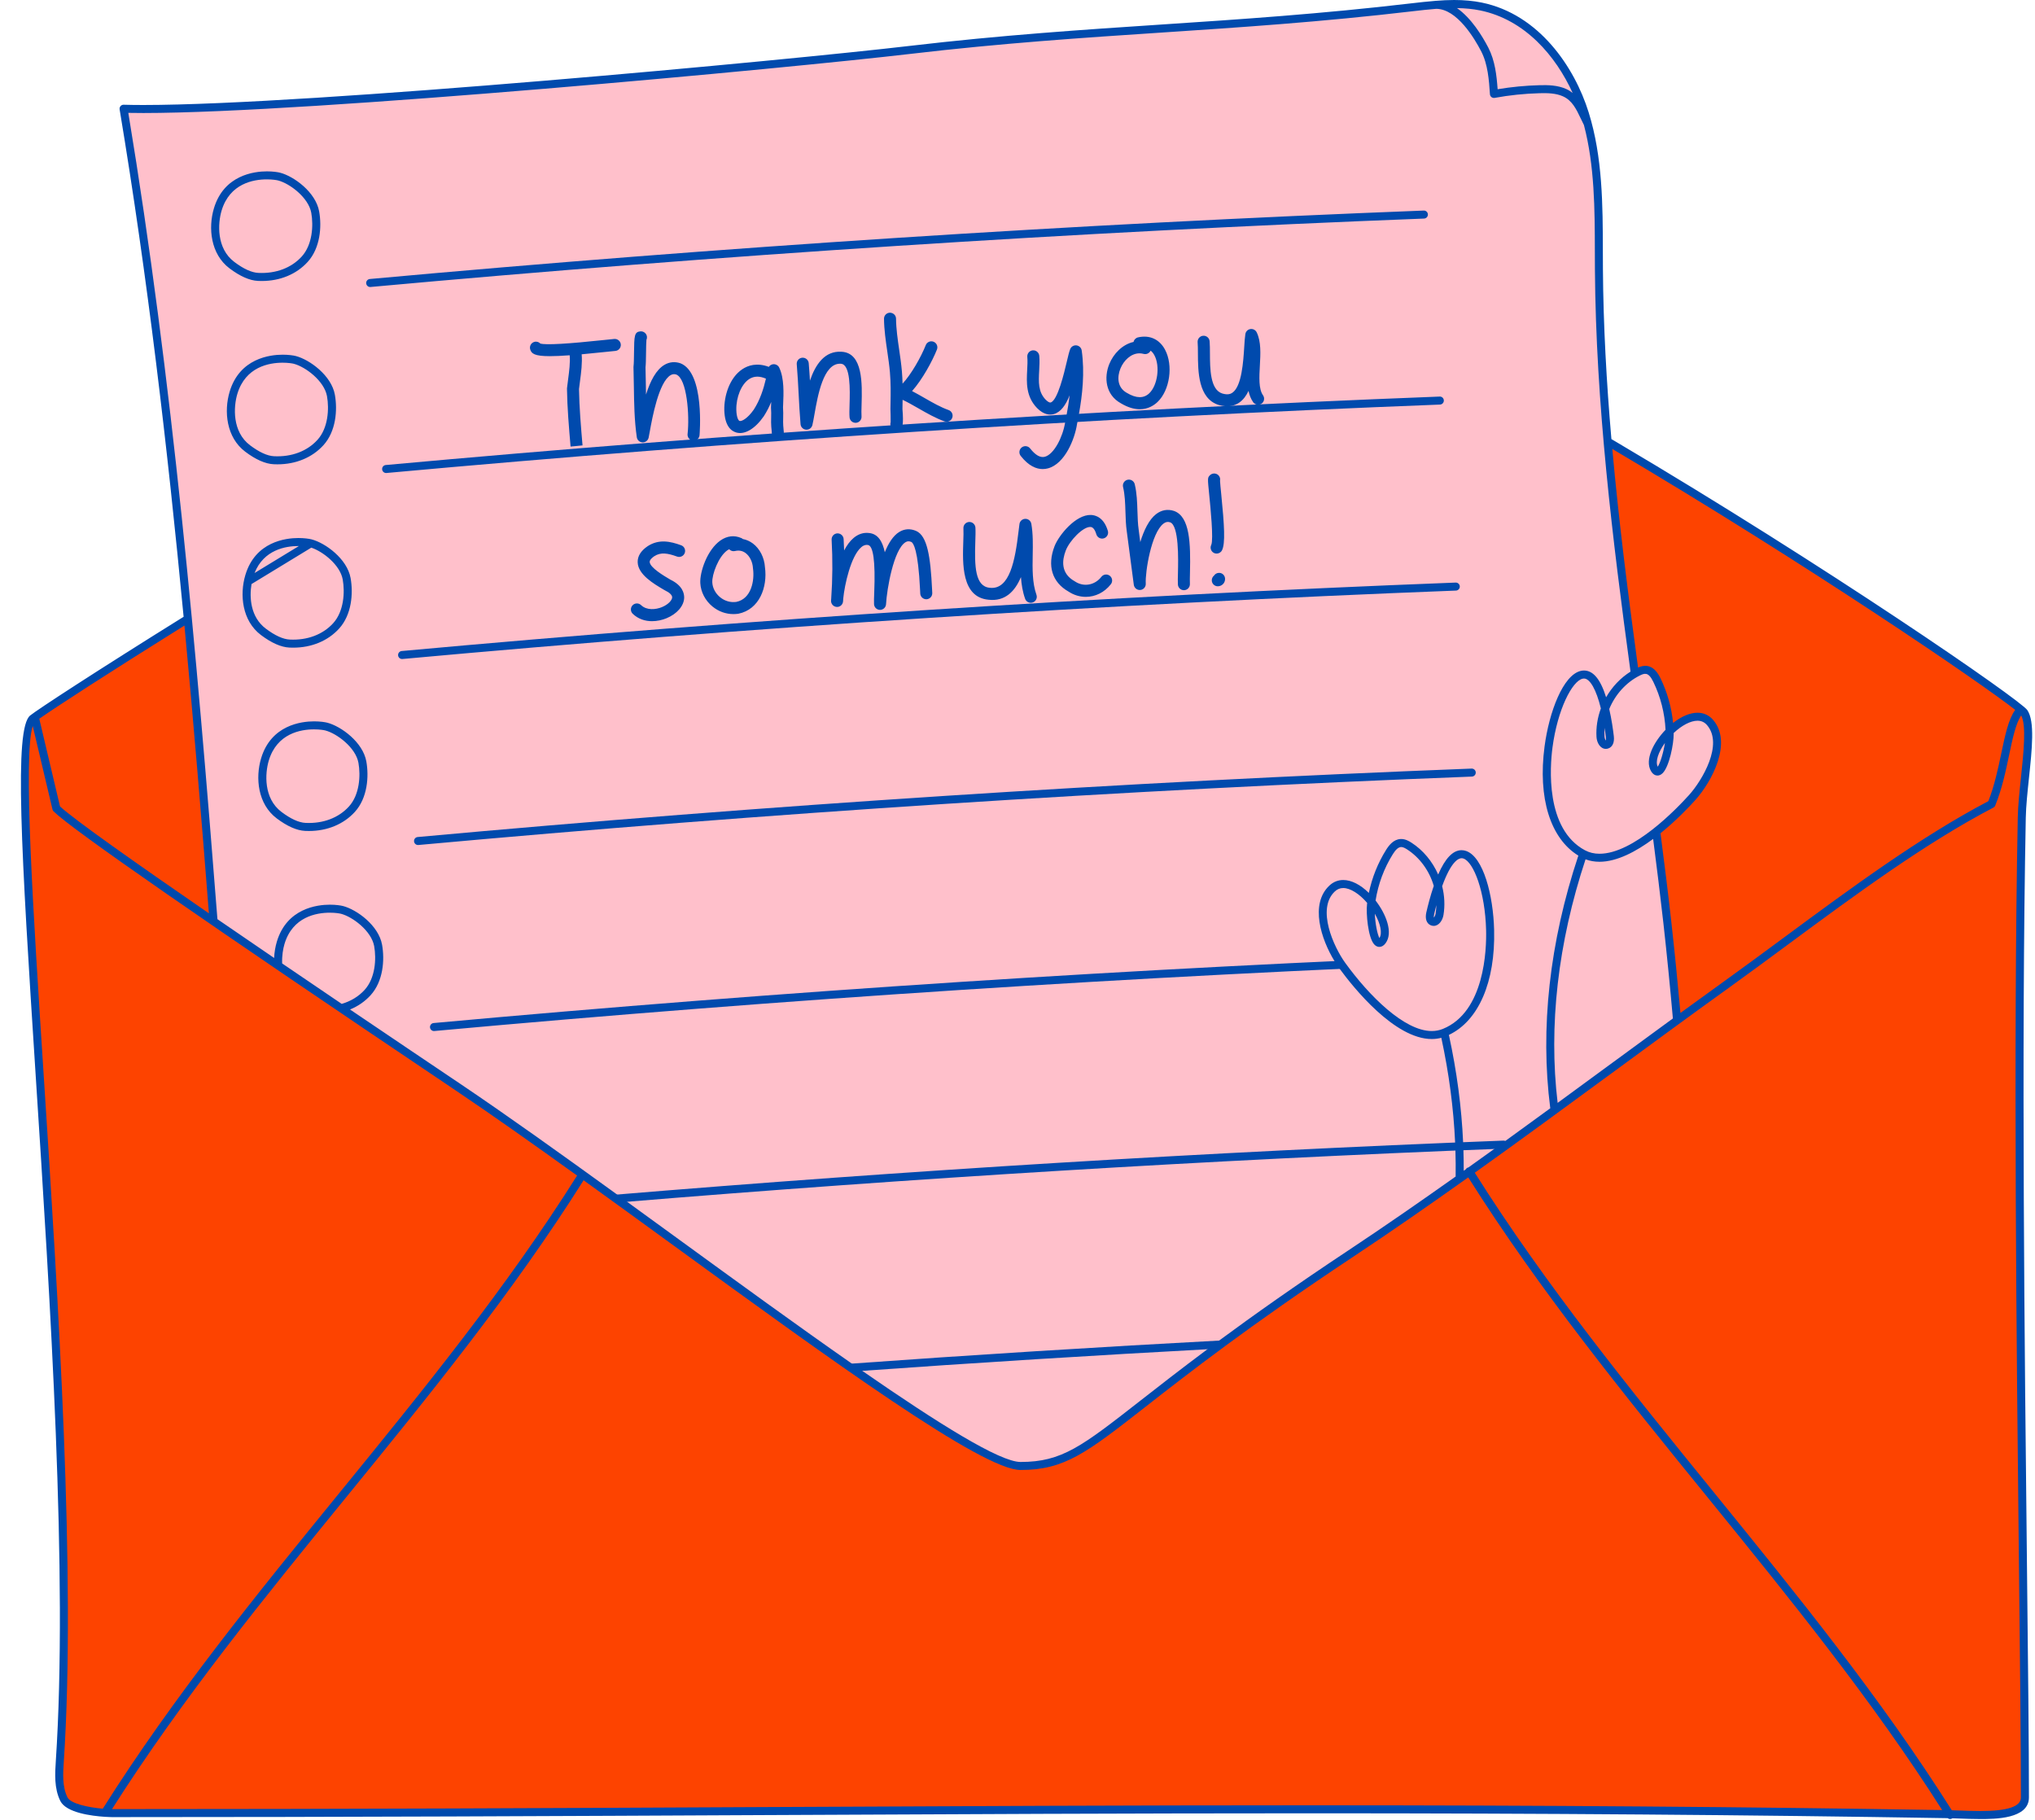
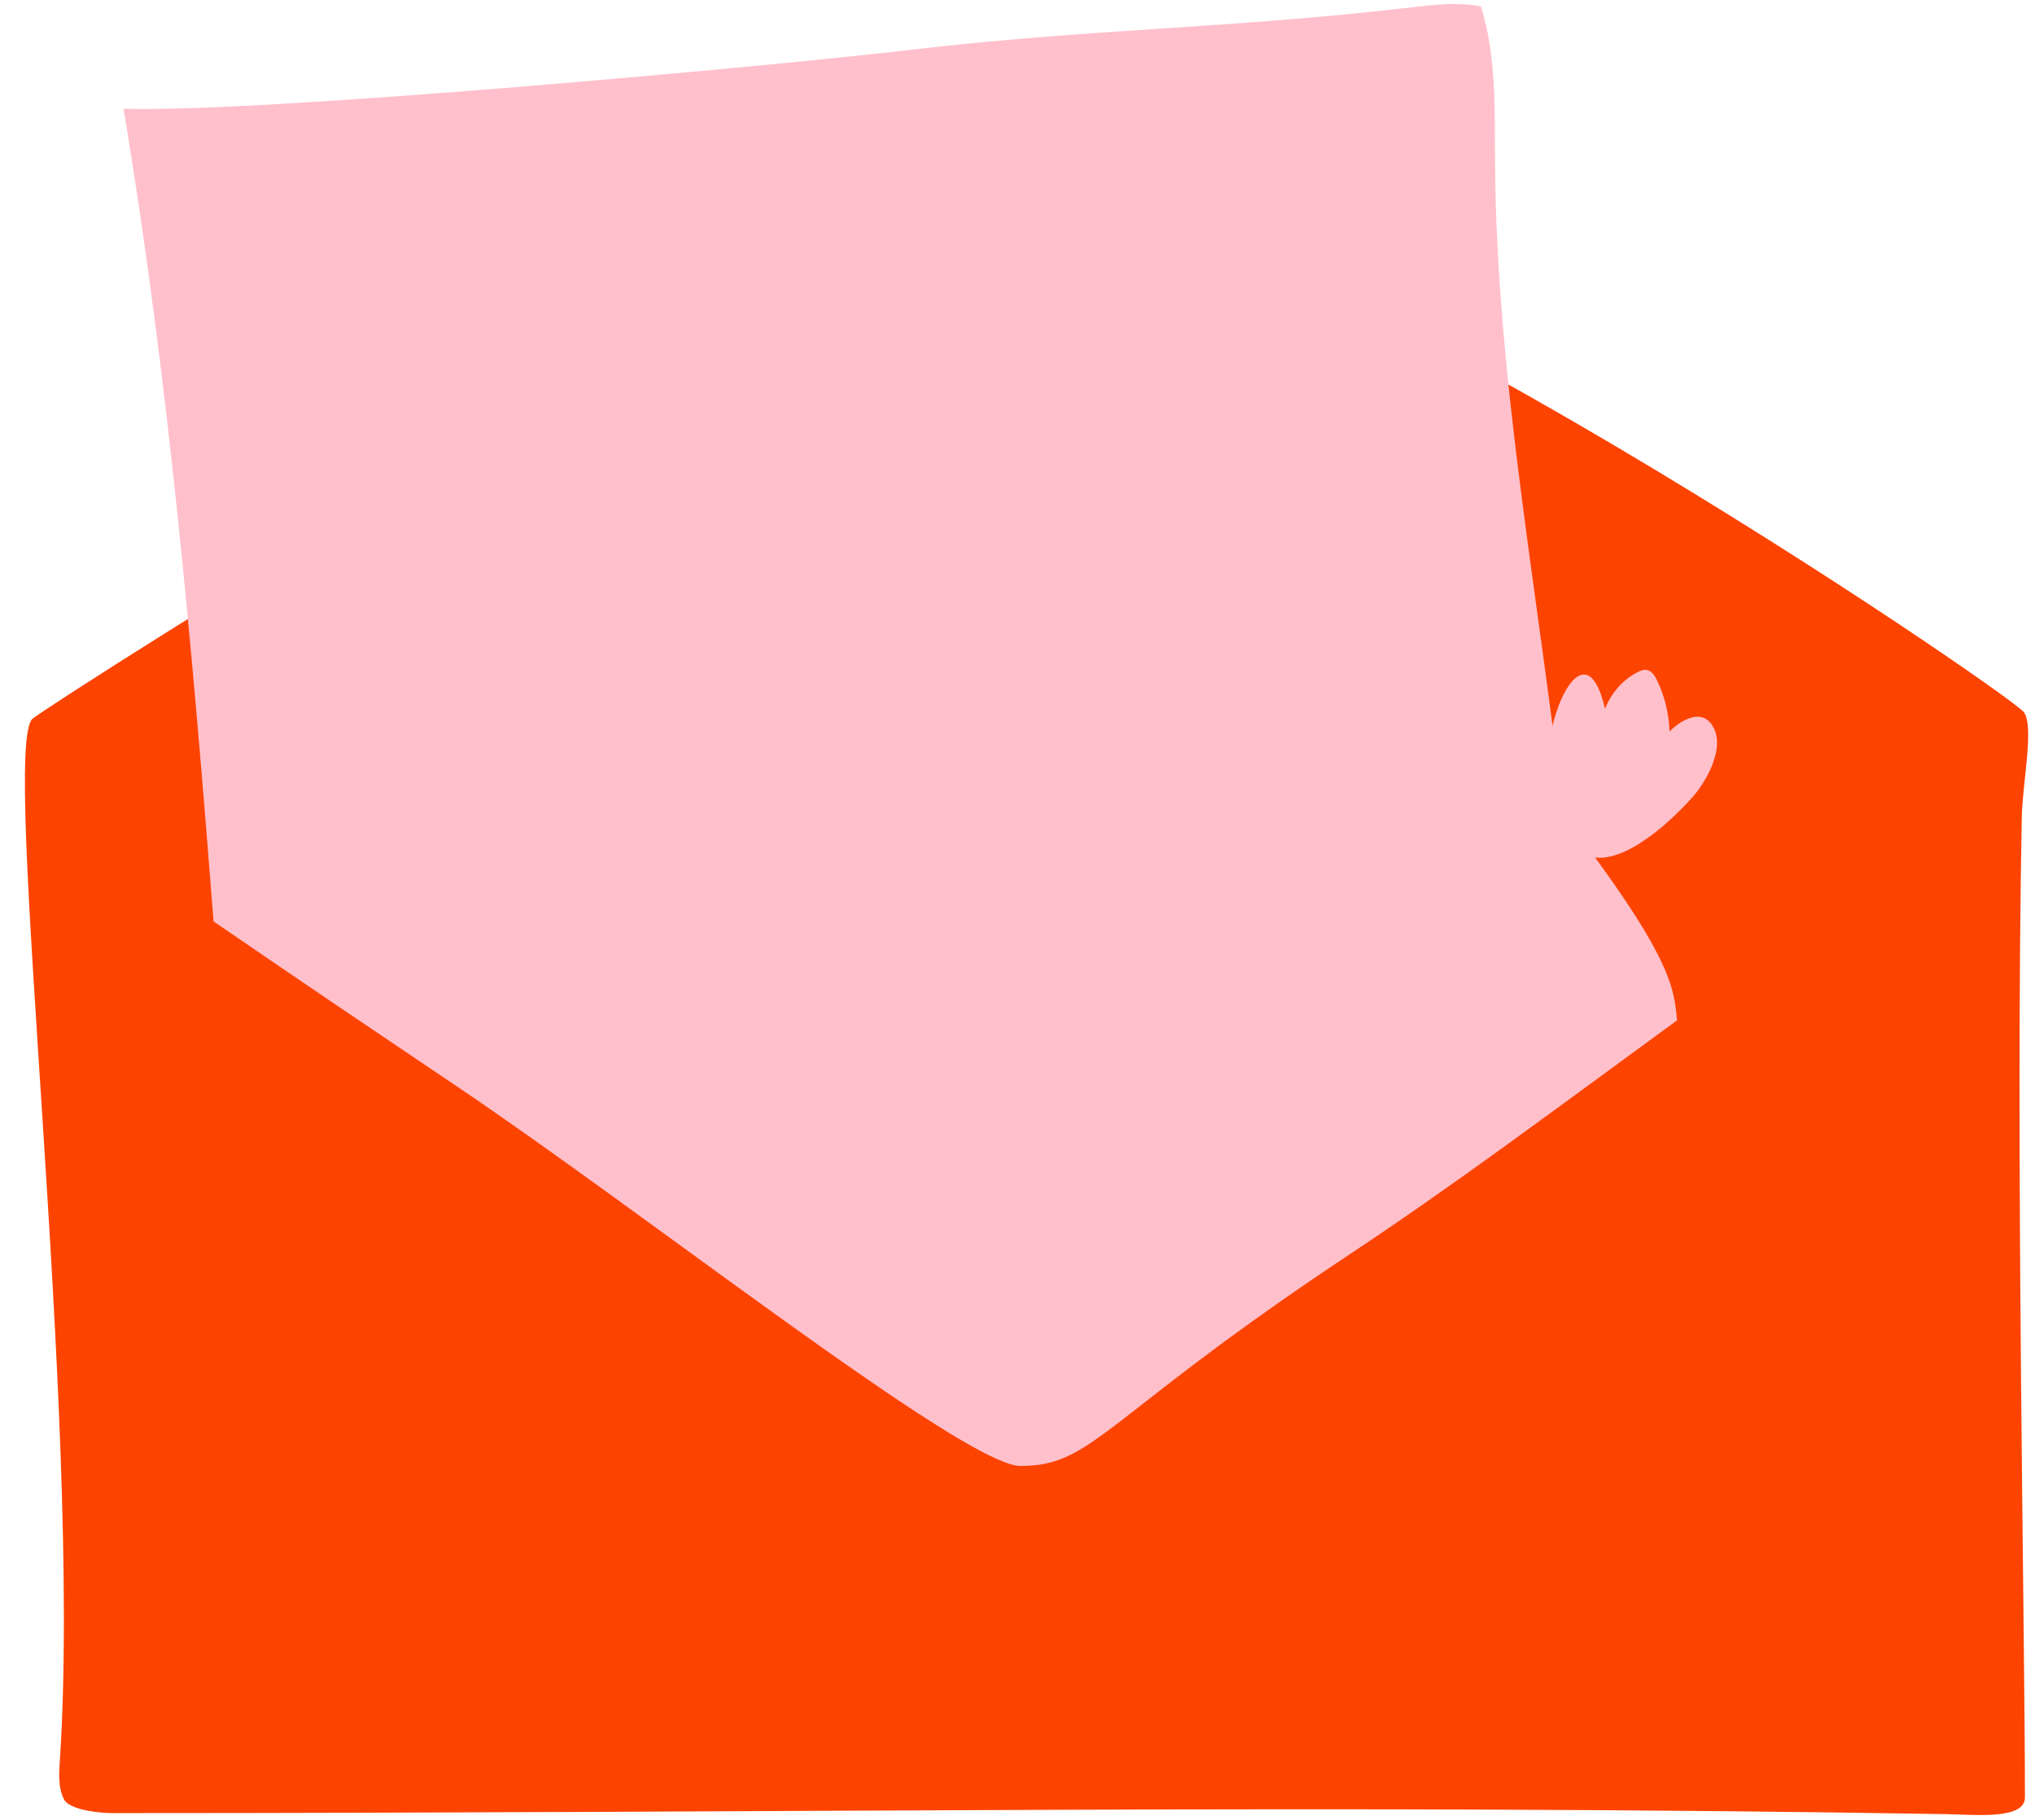
<svg xmlns="http://www.w3.org/2000/svg" fill="#004aad" height="452.5" preserveAspectRatio="xMidYMid meet" version="1" viewBox="-5.2 0.0 505.9 452.5" width="505.9" zoomAndPan="magnify">
  <g id="change1_1">
    <path d="M497.973,177.107c2.545,3.734-0.39,17.44-0.56,26.159c-1.607,82.236,0.785,200.776,0.785,243.602 c0,5.619-12.543,4.266-19.415,4.152c-153.569-2.552-282.058-0.257-456.049-0.257c-2.503,0-10.635-0.618-12.051-3.467 c-1.416-2.851-1.229-6.2-1.018-9.376c5.716-86.05-14.885-252.703-6.743-259.263c5.825-4.692,203.339-131.132,247.075-131.132 C311.676,47.526,494.982,172.72,497.973,177.107" fill="#fd4300" />
  </g>
  <g id="change2_1">
-     <path d="M411.721,253.672c-14.056,10.244-28.044,20.607-42.133,30.792c-0.515,0.373-1.029,0.747-1.545,1.119 c-12.392,8.94-24.867,17.731-37.555,26.147c-12.512,8.299-22.571,15.402-30.811,21.454c-1.002,0.735-1.969,1.451-2.918,2.156 c-29.664,22.029-34.18,29.122-48.247,29.122c-5.462,0-21.12-9.775-40.943-23.536c-0.855-0.594-1.719-1.196-2.59-1.804 c-17.031-11.901-36.843-26.464-55.819-40.219c-0.829-0.601-1.656-1.2-2.481-1.797c-13.652-9.882-26.783-19.262-38.024-26.824 c-9.048-6.088-19.022-12.811-29.064-19.611c-5.231-3.542-10.48-7.105-15.627-10.61c-5.525-3.763-10.931-7.458-16.072-10.99 C42.627,161.473,36.655,93.895,25.52,27.035c34.885,1.04,161.046-10.581,195.575-14.638C266.489,7.062,300.537,7.135,345.932,1.8 c5.665-0.665,11.446-1.326,17.034-0.183c12.712,2.605,21.962,14.24,25.827,26.627c3.865,12.388,3.409,25.637,3.496,38.612 c0.369,54.491,10.955,108.328,17.012,162.483C410.207,237.442,411.002,245.554,411.721,253.672z" fill="#ffc0cb" />
+     <path d="M411.721,253.672c-14.056,10.244-28.044,20.607-42.133,30.792c-0.515,0.373-1.029,0.747-1.545,1.119 c-12.392,8.94-24.867,17.731-37.555,26.147c-12.512,8.299-22.571,15.402-30.811,21.454c-1.002,0.735-1.969,1.451-2.918,2.156 c-29.664,22.029-34.18,29.122-48.247,29.122c-5.462,0-21.12-9.775-40.943-23.536c-0.855-0.594-1.719-1.196-2.59-1.804 c-17.031-11.901-36.843-26.464-55.819-40.219c-0.829-0.601-1.656-1.2-2.481-1.797c-13.652-9.882-26.783-19.262-38.024-26.824 c-9.048-6.088-19.022-12.811-29.064-19.611c-5.231-3.542-10.48-7.105-15.627-10.61c-5.525-3.763-10.931-7.458-16.072-10.99 C42.627,161.473,36.655,93.895,25.52,27.035c34.885,1.04,161.046-10.581,195.575-14.638C266.489,7.062,300.537,7.135,345.932,1.8 c5.665-0.665,11.446-1.326,17.034-0.183c3.865,12.388,3.409,25.637,3.496,38.612 c0.369,54.491,10.955,108.328,17.012,162.483C410.207,237.442,411.002,245.554,411.721,253.672z" fill="#ffc0cb" />
  </g>
  <g id="change3_1">
-     <path d="M348.816,54.339c-87.007,3.365-175.121,9.088-261.898,17.009c-0.032,0.003-0.062,0.005-0.092,0.005 c-0.51,0-0.944-0.389-0.991-0.906c-0.05-0.548,0.354-1.033,0.902-1.083c86.81-7.924,174.96-13.649,262.001-17.015 c0.571-0.022,1.014,0.406,1.034,0.957C349.793,53.856,349.365,54.319,348.816,54.339z M353.737,99.549 c-0.021-0.551-0.492-0.995-1.034-0.957c-87.064,3.368-175.214,9.093-262.001,17.017c-0.548,0.049-0.952,0.534-0.902,1.082 c0.047,0.517,0.481,0.906,0.991,0.906c0.03,0,0.06-0.001,0.092-0.005c86.753-7.92,174.868-13.643,261.898-17.01 C353.33,100.562,353.758,100.099,353.737,99.549z M357.704,145.794c-0.02-0.551-0.482-0.975-1.034-0.957 c-87.058,3.367-175.208,9.092-262.001,17.015c-0.548,0.05-0.952,0.535-0.902,1.083c0.047,0.517,0.481,0.906,0.991,0.906 c0.03,0,0.06-0.002,0.092-0.005c86.759-7.921,174.874-13.643,261.898-17.009C357.297,146.807,357.725,146.344,357.704,145.794z M361.67,192.037c-0.02-0.551-0.474-0.972-1.034-0.957c-87.04,3.366-175.191,9.091-262.002,17.015 c-0.548,0.05-0.952,0.535-0.902,1.083c0.047,0.517,0.481,0.906,0.991,0.906c0.031,0,0.061-0.001,0.092-0.005 c86.778-7.921,174.893-13.644,261.899-17.009C361.263,193.05,361.691,192.587,361.67,192.037z M365.636,238.281 c-0.02-0.551-0.464-0.989-1.034-0.957c-87.064,3.368-175.214,9.093-262.001,17.017c-0.548,0.049-0.952,0.534-0.902,1.082 c0.047,0.517,0.481,0.906,0.991,0.906c0.03,0,0.06-0.002,0.092-0.005c86.753-7.92,174.868-13.643,261.898-17.01 C365.229,239.294,365.657,238.831,365.636,238.281z M368.569,283.568c-73.679,2.849-148.131,7.406-221.889,13.536 c0.825,0.597,1.652,1.196,2.481,1.797c72.771-6.015,146.201-10.498,218.883-13.318c0.516-0.372,1.03-0.747,1.545-1.119 C369.534,283.946,369.088,283.558,368.569,283.568z M207.569,340.925c29.714-2.131,59.473-3.982,89.19-5.585 c0.949-0.705,1.916-1.42,2.918-2.156c-31.55,1.683-63.151,3.659-94.698,5.937C205.85,339.729,206.713,340.331,207.569,340.925z" fill="#004aad" />
-   </g>
+     </g>
  <g id="change4_1">
    <path d="M353.847,256.731c-8.481,3.422-19.657-8.782-25.448-16.792c-3.202-4.432-7.489-14.317-2.441-19.042 c2.814-2.633,6.908-0.238,9.771,3.29c0.611-4.372,2.141-8.616,4.484-12.358c0.663-1.059,1.565-2.18,2.812-2.243 c0.768-0.039,1.492,0.347,2.137,0.764c3.507,2.263,6.022,5.914,7.111,9.937c1.667-4.733,3.961-8.722,6.672-7.783 C366.095,214.983,370.311,250.09,353.847,256.731z M419.919,179.62c-2.517-2.918-6.844-0.973-10.066,2.23 c-0.141-4.414-1.212-8.796-3.143-12.766c-0.546-1.123-1.322-2.335-2.555-2.53c-0.76-0.12-1.52,0.185-2.207,0.531 c-3.728,1.878-6.618,5.241-8.129,9.125c-1.152-4.884-3.009-9.096-5.803-8.451c-7.374,1.704-15.308,36.159,0.356,44.519 c8.067,4.305,20.48-6.637,27.09-13.985C419.119,194.227,424.436,184.855,419.919,179.62z" fill="#ffc0cb" />
  </g>
  <g id="change5_1">
-     <path d="M499.197,193.468c0.768-7.272,1.493-14.139-0.403-16.922c-1.761-2.585-49.982-35.829-102.296-66.733 c-0.365-0.215-0.738-0.434-1.104-0.65c-1.219-14.098-2.011-28.231-2.107-42.314c-0.01-1.45-0.013-2.902-0.016-4.357 c-0.024-11.503-0.049-23.399-3.526-34.545c-3.524-11.29-12.356-24.392-26.579-27.306C361.057,0.21,358.806,0,356.284,0 c-1.516,0-3.047,0.088-4.561,0.207c-0.031,0-0.06-0.005-0.091-0.005c-0.025,0.001-0.046,0.014-0.071,0.016 c-1.986,0.16-3.935,0.38-5.746,0.593c-22.672,2.664-42.852,4.001-62.368,5.293c-19.541,1.295-39.747,2.632-62.47,5.303 C190.825,14.95,71.973,26.103,30.448,26.104c-1.801,0-3.45-0.022-4.9-0.065c-0.29-0.016-0.583,0.116-0.779,0.34 c-0.196,0.225-0.281,0.525-0.232,0.819c6.941,41.674,11.893,83.969,15.909,126.143c-21.533,13.405-36.269,23.027-38.149,24.541 c-4.007,3.229-2.278,33.028,1.395,89.846c3.577,55.34,8.029,124.213,4.979,170.127c-0.199,2.998-0.447,6.731,1.12,9.884 c1.467,2.953,7.833,3.737,11.057,3.945c0.009,0,0.018,0.004,0.027,0.004c0.003,0,0.007-0.001,0.01-0.001 c1.096,0.07,1.822,0.073,1.85,0.073c58.493,0,111.484-0.258,162.731-0.507c46.671-0.227,90.752-0.441,135.092-0.441 c58.478,0,108.75,0.383,158.209,1.205c0.068,0.001,0.147,0.004,0.216,0.005c0.176,0.137,0.389,0.216,0.61,0.216 c0.181,0,0.365-0.049,0.529-0.153c0.014-0.009,0.022-0.024,0.036-0.034c0.539,0.017,1.098,0.037,1.677,0.059 c1.629,0.06,3.476,0.128,5.267,0.128c3.619,0,12.093,0,12.091-5.371c0-12.949-0.222-33.128-0.48-56.494 c-0.602-54.745-1.427-129.721-0.305-187.089C498.465,200.4,498.837,196.876,499.197,193.468z M495.79,176.486 c-0.016,0.02-0.04,0.031-0.055,0.052c-1.658,2.374-2.472,6.254-3.416,10.747c-0.789,3.76-1.681,8.007-3.215,11.897 c-16.989,8.922-34.254,21.672-50.955,34.005c-5.022,3.709-9.766,7.213-14.519,10.628c-3.685,2.649-7.382,5.332-11.073,8.019 c-0.679-7.552-1.424-15.091-2.265-22.605c-0.82-7.335-1.74-14.714-2.694-22.075c3.921-3.162,7.117-6.54,8.605-8.193 c4.286-4.765,9.29-14.405,4.47-19.99c-1.003-1.163-2.344-1.778-3.877-1.778c-1.857,0-4.001,0.911-6.071,2.546 c-0.374-3.838-1.438-7.634-3.118-11.088c-0.577-1.19-1.548-2.802-3.294-3.079c-0.831-0.131-1.618,0.095-2.298,0.388 c-2.435-17.93-4.758-36.108-6.399-54.353C444.351,140.405,487.537,169.964,495.79,176.486z M391.686,183.2 c0.083,1.444,0.926,2.978,2.327,2.978c0.188,0,0.378-0.03,0.565-0.089c1.075-0.337,1.605-1.48,1.418-3.058 c-0.198-1.694-0.555-4.212-1.138-6.756c1.485-3.615,4.219-6.629,7.537-8.3c0.507-0.255,1.079-0.521,1.604-0.437 c0.629,0.1,1.206,0.73,1.815,1.982c1.798,3.696,2.844,7.809,3.037,11.922c-2.939,3.052-5.254,7.458-3.606,10.275 c0.529,0.903,1.167,1.093,1.61,1.093c0.001,0,0.001,0,0.001,0c0.319,0,0.803-0.105,1.293-0.601c1.649-1.67,2.753-7.319,2.724-9.742 c-0.001-0.074-0.002-0.149-0.004-0.223c2.036-1.923,4.229-3.061,5.926-3.061c0.962,0,1.738,0.355,2.369,1.087 c4.131,4.788-1.21,13.761-4.443,17.356c-3.087,3.432-13.819,14.629-22.289,14.629c-1.319,0-2.528-0.288-3.592-0.856 c-9.945-5.308-8.708-20.902-8.092-25.555c1.257-9.493,4.888-16.513,7.491-17.114c0.116-0.026,0.229-0.04,0.337-0.04 c1.499,0,3.062,2.775,4.2,7.441C391.928,178.423,391.552,180.861,391.686,183.2z M393.71,180.96 c0.129,0.862,0.231,1.647,0.308,2.305c0.05,0.418,0.01,0.708-0.017,0.842c-0.132-0.183-0.301-0.579-0.326-1.021 C393.635,182.385,393.647,181.674,393.71,180.96z M408.698,184.715c-0.36,2.367-1.173,5.026-1.787,5.896 C406.277,189.342,407.029,187.022,408.698,184.715z M388.966,213.638c1.074,0.405,2.235,0.61,3.467,0.61 c4.358,0,9.147-2.574,13.337-5.678c0.898,6.966,1.766,13.944,2.542,20.882c0.883,7.893,1.66,15.815,2.365,23.751 c-5.562,4.056-11.099,8.117-16.528,12.104c-4.012,2.946-8.058,5.913-12.12,8.884C379.749,255.105,382.079,234.448,388.966,213.638z M362.766,2.595c11.156,2.286,18.812,11.335,22.993,20.512c-0.47-0.364-0.979-0.698-1.571-0.966 c-2.175-0.985-4.578-1.014-6.661-0.96c-3.484,0.09-6.982,0.426-10.418,1.001c-0.243-3.392-0.638-7.098-2.319-10.345 c-1.558-3.01-4.284-7.39-7.788-9.828C359.094,2.046,360.994,2.233,362.766,2.595z M26.7,28.061c1.155,0.023,2.411,0.036,3.75,0.036 c41.599-0.001,160.581-11.165,190.761-14.708c22.672-2.664,42.852-4.001,62.368-5.294c19.541-1.295,39.747-2.632,62.469-5.303 c1.906-0.224,3.85-0.443,5.806-0.598c5.156,0.027,9.517,7.373,11.166,10.559c1.675,3.237,1.942,7.185,2.177,10.668 c0.019,0.283,0.158,0.545,0.382,0.719c0.224,0.174,0.511,0.244,0.791,0.194c3.684-0.674,7.455-1.064,11.207-1.161 c1.857-0.046,3.997-0.029,5.787,0.783c2.291,1.039,3.301,3.166,4.469,5.628c0.237,0.498,0.479,1.004,0.734,1.507 c2.661,10.134,2.691,20.934,2.712,31.408c0.003,1.458,0.006,2.913,0.016,4.366c0.227,33.504,4.375,67.229,8.849,100.109 c-2.465,1.552-4.571,3.765-6.066,6.377c-1.397-4.47-3.206-6.652-5.502-6.652c-0.259,0-0.522,0.03-0.784,0.091 c-4.422,1.021-7.884,10.227-9.018,18.793c-1.698,12.831,1.443,22.872,8.401,27.133c-7.189,21.591-9.532,43.042-6.981,62.817 c-3.712,2.712-7.442,5.424-11.189,8.133c-0.921,0.665-1.845,1.329-2.767,1.993c-2.126,1.531-4.256,3.057-6.391,4.58 c-0.117,0.023-0.233,0.061-0.34,0.128c-0.14,0.087-0.239,0.208-0.318,0.34c-0.17,0.121-0.341,0.243-0.512,0.364 c0.007-1.688-0.02-3.386-0.073-5.092c-0.021-0.662-0.045-1.325-0.075-1.99c-0.39-8.722-1.568-17.654-3.539-26.695 c7.372-3.495,11.566-13.142,11.246-26.08c-0.214-8.64-2.674-18.164-6.963-19.651c-0.369-0.128-0.747-0.193-1.122-0.193 c-2.144,0-4.062,1.984-5.826,6.046c-1.425-3.252-3.749-6.051-6.619-7.903c-0.708-0.458-1.567-0.926-2.57-0.926l-0.158,0.004 c-1.769,0.089-2.905,1.589-3.606,2.709c-2.038,3.255-3.5,6.915-4.282,10.69c-2.093-2.059-4.344-3.208-6.36-3.208 c-1.305,0-2.466,0.466-3.45,1.387c-4.888,4.575-2.084,13.324,1.282,18.787c0.342,0.555,0.687,1.087,1.033,1.566 c0.082,0.114,0.172,0.238,0.266,0.365c3.33,4.545,13.597,17.431,22.876,17.431c0.816,0,1.608-0.109,2.371-0.307 c1.908,8.829,3.05,17.548,3.431,26.061c0.03,0.665,0.054,1.328,0.075,1.99c0.067,2.161,0.084,4.307,0.053,6.438 c-8.846,6.274-17.763,12.455-26.727,18.4c-13.114,8.698-23.584,16.123-32.068,22.381c-0.995,0.734-1.964,1.453-2.906,2.155 c-6.764,5.045-12.171,9.27-16.601,12.732c-14.639,11.442-19.572,15.296-29.851,15.296c-5.139,0-20.274-9.435-39.363-22.657 c-0.859-0.595-1.724-1.196-2.599-1.806c-13.291-9.268-28.302-20.186-43.12-30.965c-4.234-3.08-8.498-6.181-12.745-9.261 c-0.828-0.6-1.654-1.199-2.48-1.797c-13.915-10.078-27.519-19.806-38.993-27.526c-6.336-4.263-16.239-10.925-27.4-18.478 c1.964-0.803,3.7-1.995,5.108-3.542c3.143-3.455,3.537-8.751,2.858-12.556c-0.856-4.796-6.282-8.735-9.705-9.625 c-0.594-0.155-1.81-0.335-3.287-0.335c-3.132,0-10.687,0.895-13.168,9.187c-0.38,1.27-0.614,2.65-0.676,4.059 c-4.746-3.235-9.493-6.48-14.095-9.643C43.672,162.152,37.677,94.348,26.7,28.061z M336.414,234.779 c0.466,0.524,0.959,0.634,1.292,0.634c0.579,0,1.103-0.312,1.556-0.925c1.939-2.624,0.106-7.252-2.491-10.6 c0.631-4.069,2.109-8.046,4.29-11.53c0.739-1.18,1.38-1.744,2.075-1.778c0.484,0,1.024,0.307,1.489,0.608 c3.121,2.014,5.518,5.302,6.61,9.054c-0.85,2.467-1.474,4.935-1.851,6.597c-0.354,1.551,0.052,2.744,1.084,3.191 c0.241,0.106,0.492,0.159,0.746,0.159c1.305,0,2.214-1.37,2.438-2.723c0.383-2.312,0.268-4.776-0.331-7.147 c2.258-6.271,4.125-6.956,4.83-6.956c0.155,0,0.31,0.027,0.47,0.083c2.525,0.875,5.387,8.244,5.624,17.818 c0.116,4.691-0.317,20.327-10.769,24.544c-0.854,0.344-1.775,0.519-2.739,0.519c0,0,0,0-0.001,0c-6.829,0-15.597-8.766-21.527-16.97 c-2.832-3.92-7.184-13.411-2.568-17.732c0.61-0.572,1.293-0.85,2.088-0.85c1.738,0,3.991,1.407,5.949,3.696 c-0.009,0.074-0.018,0.148-0.027,0.222C334.36,227.139,334.904,233.08,336.414,234.779z M336.574,227.158 c1.415,2.472,1.915,4.859,1.149,6.053C337.205,232.28,336.679,229.549,336.574,227.158z M351.326,227.28 c0.145-0.645,0.33-1.415,0.552-2.259c-0.014,0.717-0.078,1.426-0.192,2.119c-0.075,0.454-0.298,0.843-0.415,0.994 C351.24,227.983,351.232,227.69,351.326,227.28z M79.75,249.579c-4.793-3.246-9.787-6.635-14.807-10.053 c-0.072-1.855,0.209-3.597,0.585-4.85c2.022-6.757,7.923-7.766,11.26-7.766c1.382,0,2.425,0.176,2.785,0.27 c2.911,0.757,7.571,4.268,8.246,8.048c0.569,3.186,0.289,7.943-2.369,10.865C83.941,247.75,81.99,248.924,79.75,249.579z M40.655,155.52c2.262,23.94,4.228,47.833,6.082,71.55c-18.123-12.472-33.574-23.367-37.017-26.58L4.563,178.69 C8.525,175.905,21.926,167.202,40.655,155.52z M20.353,449.662c-3.715-0.307-8.017-1.279-8.778-2.81 c-1.327-2.672-1.109-5.963-0.915-8.866c3.058-46.044-1.398-114.989-4.979-170.387c-2.649-40.984-5.161-79.842-2.736-87.096 l4.903,20.731c0.043,0.183,0.137,0.349,0.271,0.481c4.582,4.511,37.287,27.21,99.981,69.392c9.025,6.072,19.38,13.397,30.167,21.156 c-17.559,27.912-38.616,53.765-58.991,78.77C58.947,395.983,37.933,421.78,20.353,449.662z M320.558,448.82 c-44.345,0-88.429,0.214-135.101,0.44c-51.244,0.249-104.233,0.507-162.722,0.507c-0.028,0-0.058-0.001-0.085-0.001 c17.391-27.413,38.112-52.858,58.17-77.476c20.387-25.021,41.456-50.888,59.065-78.862c7.371,5.31,14.92,10.8,22.372,16.221 c39.455,28.7,76.722,55.808,86.254,55.808c10.966,0,16.442-4.28,31.078-15.718c10.277-8.032,25.809-20.171,51.449-37.178 c9.658-6.405,19.256-13.08,28.768-19.851c17.606,27.954,38.862,54.138,59.434,79.466c20.178,24.843,41.02,50.521,58.379,77.83 C428.529,449.198,378.583,448.82,320.558,448.82z M497.217,193.259c-0.365,3.45-0.742,7.018-0.8,9.988 c-1.122,57.398-0.297,132.392,0.306,187.15c0.257,23.36,0.479,43.535,0.479,56.472c0,2.274-3.304,3.379-10.1,3.379 c-1.754,0-3.502-0.065-5.193-0.127c-0.659-0.025-1.287-0.047-1.894-0.065c-17.562-27.826-38.739-53.908-59.228-79.136 c-20.558-25.31-41.802-51.477-59.355-79.365c11.454-8.175,22.777-16.481,33.895-24.643c9.638-7.076,19.604-14.393,29.466-21.48 c4.763-3.423,9.512-6.93,14.54-10.643c16.746-12.367,34.063-25.155,51.02-34.013c0.209-0.109,0.372-0.289,0.462-0.508 c1.685-4.145,2.624-8.623,3.453-12.574c0.874-4.161,1.636-7.759,2.988-9.83C498.588,180.233,497.864,187.138,497.217,193.259z M51.858,66.72c2.618,1.969,4.994,3.018,7.066,3.118c0.314,0.015,0.626,0.022,0.934,0.022c4.587,0,8.645-1.684,11.426-4.741 c3.143-3.455,3.537-8.751,2.858-12.556c-0.856-4.796-6.282-8.735-9.705-9.625c-0.594-0.155-1.81-0.335-3.286-0.335 c-3.133,0-10.687,0.895-13.169,9.187C46.521,56.671,47.153,63.18,51.858,66.72z M49.89,52.36c2.022-6.757,7.924-7.766,11.261-7.766 c1.381,0,2.424,0.177,2.784,0.27c2.912,0.757,7.571,4.268,8.246,8.048c0.569,3.185,0.289,7.942-2.369,10.865 c-2.565,2.819-6.405,4.283-10.793,4.07c-1.666-0.08-3.671-0.995-5.963-2.72C48.554,61.741,48.947,55.509,49.89,52.36z M65.061,88.181c-3.133,0-10.688,0.895-13.17,9.188c-1.461,4.88-0.83,11.389,3.876,14.93c2.617,1.97,4.994,3.019,7.066,3.118 c0.313,0.015,0.624,0.022,0.931,0.022c4.587,0,8.646-1.684,11.429-4.743c3.143-3.453,3.537-8.749,2.858-12.554 c-0.855-4.795-6.281-8.736-9.706-9.627C67.751,88.361,66.536,88.181,65.061,88.181z M76.091,98.492 c0.569,3.185,0.289,7.942-2.369,10.863c-2.566,2.82-6.413,4.283-10.793,4.071c-1.666-0.079-3.671-0.994-5.963-2.719 c-4.502-3.387-4.109-9.619-3.166-12.767c2.023-6.758,7.925-7.767,11.262-7.767c1.379,0,2.424,0.176,2.783,0.27 C70.757,91.201,75.417,94.713,76.091,98.492z M72.881,179.339c-3.134,0-10.69,0.896-13.171,9.188 c-1.461,4.88-0.83,11.39,3.876,14.931c2.62,1.969,4.997,3.018,7.066,3.117c0.314,0.015,0.626,0.022,0.933,0.022 c4.586,0,8.644-1.685,11.427-4.742c3.143-3.453,3.537-8.749,2.858-12.554c-0.855-4.797-6.282-8.737-9.705-9.627 C75.572,179.519,74.357,179.339,72.881,179.339z M83.909,189.649c0.569,3.185,0.289,7.942-2.369,10.863 c-2.567,2.82-6.411,4.287-10.793,4.071c-1.664-0.079-3.67-0.994-5.964-2.719c-4.501-3.387-4.108-9.619-3.165-12.768 c2.022-6.757,7.925-7.766,11.263-7.766c1.379,0,2.423,0.177,2.782,0.27C78.575,182.357,83.235,185.869,83.909,189.649z M68.97,133.76c-3.133,0-10.689,0.895-13.17,9.188c-1.462,4.88-0.83,11.389,3.876,14.93c2.616,1.969,4.993,3.017,7.066,3.118 c0.313,0.015,0.624,0.022,0.931,0.022c4.588,0,8.647-1.684,11.429-4.742c3.143-3.455,3.537-8.75,2.858-12.555 c-0.855-4.797-6.281-8.736-9.705-9.626C71.661,133.94,70.446,133.76,68.97,133.76z M68.971,135.752c0.044,0,0.084,0.002,0.128,0.002 c-3.77,2.282-7.449,4.521-11.016,6.703C60.38,136.659,65.817,135.752,68.971,135.752z M80,144.07 c0.569,3.185,0.289,7.942-2.369,10.864c-2.566,2.82-6.434,4.288-10.792,4.071c-1.667-0.081-3.673-0.995-5.964-2.719 c-3.799-2.858-4.109-7.733-3.548-11.08c4.76-2.92,9.73-5.949,14.859-9.052C75.106,137.12,79.358,140.471,80,144.07z M126.606,86.853 c-0.231-0.792,0.226-1.621,1.017-1.852c0.557-0.162,1.138,0.016,1.51,0.415c1.406,0.387,6.778,0.082,15.983-0.902 c1.068-0.114,1.909-0.204,2.399-0.246c0.803-0.07,1.546,0.539,1.616,1.361c0.071,0.822-0.539,1.546-1.361,1.616 c-0.477,0.041-1.297,0.128-2.336,0.239c-2.281,0.244-4.276,0.442-6.031,0.6c0.178,2.162-0.116,4.434-0.41,6.646 c-0.088,0.661-0.176,1.325-0.252,1.989c0.07,4.566,0.48,9.369,0.877,14.015l-2.973,0.29c-0.408-4.767-0.826-9.658-0.893-14.358 c-0.001-0.063,0.002-0.126,0.01-0.188c0.08-0.714,0.175-1.429,0.269-2.142c0.284-2.142,0.549-4.182,0.396-6.009 c-2.049,0.149-3.667,0.221-4.94,0.221C127.67,88.548,126.914,87.913,126.606,86.853z M152.374,95.916 c-0.021-1.528-0.044-3.073-0.09-4.639c-0.003-0.094,0.003-0.189,0.018-0.283c0.078-0.483,0.098-2.062,0.115-3.331 c0.054-4.161,0.067-5.149,1.6-5.283c0.807-0.061,1.547,0.536,1.618,1.359c0.023,0.269-0.026,0.529-0.132,0.757 c-0.063,0.569-0.084,2.136-0.097,3.205c-0.023,1.766-0.045,2.931-0.131,3.613c0.045,1.538,0.067,3.056,0.089,4.558 c0.011,0.746,0.021,1.486,0.034,2.219c1.091-3.444,2.532-6.187,4.609-7.403c1.222-0.714,2.592-0.842,3.967-0.367 c6.08,2.414,4.746,17.767,4.728,17.92c-0.041,0.372-0.219,0.691-0.473,0.926c-0.307,0.284-0.727,0.442-1.179,0.392 c-0.25-0.028-0.474-0.122-0.668-0.254c-0.443-0.302-0.713-0.828-0.649-1.398c0.518-4.614-0.15-13.733-2.799-14.786 c-0.488-0.169-0.945-0.13-1.417,0.145c-2.961,1.733-4.572,10.648-5.178,14.003c-0.114,0.627-0.208,1.148-0.286,1.524 c-0.148,0.695-0.76,1.19-1.464,1.19c-0.016,0-0.031,0-0.048,0c-0.724-0.023-1.328-0.562-1.432-1.279 C152.496,104.484,152.437,100.322,152.374,95.916z M177.803,107.517c2.101,0.628,4.662-0.858,6.865-4.015 c0.744-1.147,1.353-2.353,1.856-3.569c-0.006,0.169-0.014,0.334-0.021,0.495l-0.035,0.814c-0.002,0.061-0.001,0.123,0.005,0.185 c0.067,0.795,0.051,1.626,0.035,2.429c-0.016,0.785-0.03,1.527,0.03,2.23c0.036,0.428,0.069,0.812,0.109,1.15 c-0.002,0.057-0.001,0.115,0.005,0.173l0.031,0.379l0.002,0.018l0.045-0.004c0.172,0.929,0.49,1.384,1.335,1.384 c0.075,0,0.153-0.003,0.238-0.01c0.504-0.043,1.304-0.318,1.339-1.604c0-0.007,0.002-0.011,0.002-0.018l0.019-0.002l-0.029-0.343 c-0.002-0.017-0.003-0.035-0.005-0.053c-0.001-0.012-0.002-0.023-0.003-0.034l-0.111-1.289c-0.045-0.546-0.033-1.212-0.019-1.917 c0.016-0.811,0.035-1.726-0.037-2.645l0.03-0.71c0.122-2.749,0.29-6.513-0.972-9.165c-0.279-0.586-0.904-0.923-1.546-0.839 c-0.435,0.057-0.812,0.301-1.046,0.65c-2.989-1.129-5.207-0.332-6.573,0.575c-3.215,2.134-4.573,6.666-4.491,10.223 C174.976,105.871,176.525,107.136,177.803,107.517z M181.005,94.271c0.635-0.421,1.319-0.632,2.063-0.632 c0.664,0,1.376,0.167,2.145,0.503c-0.583,2.519-1.475,5.306-3.022,7.692c-1.527,2.187-2.998,2.979-3.534,2.819 c-0.294-0.088-0.754-0.89-0.808-2.727C177.776,98.753,179.103,95.533,181.005,94.271z M193.339,97.947 c-0.126-2.431-0.258-4.944-0.467-7.397c-0.071-0.822,0.539-1.546,1.361-1.616c0.822-0.066,1.546,0.539,1.616,1.361 c0.124,1.441,0.22,2.894,0.303,4.336c1.373-4.026,3.677-7.443,7.839-7.182c5.377,0.254,5.148,8.03,4.997,13.175 c-0.035,1.206-0.066,2.248-0.013,2.876c0.071,0.822-0.539,1.546-1.361,1.616c-0.829,0.058-1.546-0.539-1.616-1.361 c-0.069-0.8-0.036-1.921,0.003-3.219c0.102-3.49,0.294-9.987-2.175-10.103c-0.072-0.005-0.142-0.007-0.212-0.007 c-4.122,0-5.502,7.833-6.333,12.544c-0.189,1.073-0.352,1.999-0.525,2.717c-0.162,0.674-0.766,1.143-1.451,1.143 c-0.038,0-0.076-0.001-0.114-0.004c-0.73-0.055-1.313-0.632-1.375-1.362C193.601,102.954,193.468,100.408,193.339,97.947z M215.387,87.428c-0.392-2.69-0.798-5.471-0.821-8.182c-0.007-0.825,0.656-1.5,1.481-1.507c0.845,0.034,1.5,0.657,1.507,1.481 c0.022,2.507,0.412,5.186,0.79,7.777c0.255,1.75,0.518,3.559,0.668,5.312c0.093,1.086,0.137,2.091,0.164,3.079 c2.165-2.362,4.546-6.503,5.771-9.589c0.304-0.767,1.175-1.141,1.94-0.837c0.766,0.304,1.142,1.174,0.837,1.94 c-1.13,2.847-3.6,7.417-6.181,10.324c1.057,0.55,2.091,1.143,3.104,1.725c2.052,1.177,3.99,2.289,5.978,2.995 c0.778,0.276,1.184,1.131,0.908,1.908c-0.22,0.613-0.796,0.995-1.41,0.995c-0.166,0-0.335-0.028-0.5-0.087 c-2.241-0.796-4.389-2.028-6.464-3.219c-1.3-0.746-2.637-1.505-3.973-2.147c-0.005,0.322-0.009,0.635-0.014,0.966l-0.021,1.341 c0.165,1.941,0.151,3.117,0.047,3.853c-0.136,0.968-0.427,1.173-0.667,1.341c-0.255,0.179-0.554,0.27-0.857,0.27 c-0.215,0-0.432-0.046-0.633-0.141c-0.659-0.309-0.817-0.885-0.868-1.264c-0.011-0.08-0.019-0.155-0.023-0.212 c-0.018-0.204,0.007-0.402,0.065-0.585c0.009-0.918-0.014-2.702-0.047-3.08c-0.005-0.05-0.007-0.101-0.006-0.151l0.023-1.424 c0.046-2.681,0.086-4.997-0.149-7.746C215.893,90.899,215.647,89.213,215.387,87.428z M248.542,113.334 c-0.509-0.65-0.393-1.589,0.257-2.097s1.588-0.393,2.097,0.258c1.302,1.665,2.531,2.358,3.647,2.063 c2.289-0.607,4.462-4.911,5.036-8.48c0.01-0.061,0.023-0.124,0.032-0.185c0.12-0.589,0.239-1.204,0.356-1.831 c0.281-1.507,0.545-3.11,0.745-4.781c-0.981,2.451-2.198,4.177-3.919,4.662c-0.961,0.27-2.467,0.237-4.165-1.48 c-2.818-2.899-2.633-6.394-2.47-9.478c0.061-1.153,0.119-2.242,0.031-3.269c-0.071-0.822,0.539-1.546,1.361-1.616 c0.813-0.065,1.545,0.539,1.616,1.361c0.106,1.233,0.04,2.478-0.023,3.682c-0.15,2.831-0.279,5.275,1.619,7.228 c0.502,0.507,0.969,0.766,1.221,0.696c1.756-0.495,3.38-7.412,3.992-10.017c0.352-1.5,0.607-2.583,0.872-3.251 c0.252-0.63,0.89-1.012,1.566-0.932c0.672,0.08,1.207,0.603,1.302,1.273c0.784,5.526,0.151,11.104-0.682,15.752 c-0.125,0.695-0.251,1.367-0.381,2.016c-0.033,0.163-0.065,0.339-0.097,0.499c-0.528,3.618-2.979,9.908-7.246,11.038 c-0.388,0.104-0.822,0.171-1.293,0.171C252.484,116.616,250.547,115.902,248.542,113.334z M273.461,100.27 c1.811,1.081,3.374,1.474,4.691,1.474c2.096,0,3.569-0.998,4.423-1.814c3.054-2.919,3.932-9.123,1.843-13.015 c-1.387-2.582-3.826-3.692-6.693-3.042c-0.583,0.132-1.009,0.589-1.13,1.137c-2.754,0.616-4.978,2.911-6.029,5.502 C269.219,93.837,269.605,98.152,273.461,100.27z M273.335,91.636c0.819-2.021,2.633-3.793,4.742-3.793 c0.333,0,0.674,0.044,1.019,0.139c0.707,0.193,1.442-0.158,1.746-0.803c0.364,0.271,0.677,0.654,0.944,1.15 c1.445,2.692,0.801,7.457-1.276,9.442c-1.38,1.318-3.238,1.295-5.564-0.092C272.498,96.333,272.509,93.675,273.335,91.636z M292.602,87.84c-0.004-1.035-0.009-2.014-0.071-2.749c-0.071-0.822,0.539-1.546,1.361-1.616c0.825-0.068,1.546,0.539,1.616,1.361 c0.074,0.856,0.078,1.893,0.083,2.991c0.017,3.832,0.039,9.08,3.087,10.007c1.393,0.413,2.099,0.08,2.506-0.207 c2.318-1.62,2.702-7.723,2.932-11.369c0.081-1.289,0.151-2.403,0.282-3.213c0.103-0.643,0.612-1.146,1.257-1.241 c0.641-0.094,1.277,0.238,1.561,0.825c1.121,2.304,0.95,5.338,0.786,8.273c-0.16,2.849-0.325,5.796,0.783,7.37 c0.475,0.675,0.313,1.607-0.362,2.082c-0.126,0.089-0.263,0.149-0.403,0.194c-0.256,0.082-0.524,0.095-0.78,0.038 c-0.351-0.078-0.676-0.276-0.899-0.593c-0.584-0.829-0.944-1.78-1.159-2.808c-0.561,1.196-1.3,2.203-2.285,2.891 c-0.588,0.41-1.229,0.672-1.913,0.814c-0.36,0.074-0.727,0.125-1.112,0.125c-0.181,0-0.371-0.028-0.557-0.044 c-0.483-0.043-0.979-0.121-1.497-0.275C292.65,99.125,292.621,92.334,292.602,87.84z M152.098,152.594 c-0.595-0.572-0.613-1.518-0.04-2.113c0.573-0.594,1.52-0.612,2.112-0.04c1.41,1.357,3.666,1.121,5.173,0.504 c1.635-0.669,2.538-1.749,2.556-2.425c0.016-0.561-0.627-1.193-1.765-1.733c-0.04-0.019-0.079-0.04-0.117-0.062l-0.156-0.091 c-2.563-1.507-6.436-3.785-6.535-6.843c-0.049-1.506,0.786-2.853,2.48-4.004c2.831-1.834,5.676-1.192,8.33-0.226 c0.775,0.282,1.175,1.14,0.893,1.915c-0.283,0.776-1.143,1.174-1.914,0.893c-2.293-0.835-4.038-1.141-5.657-0.092 c-0.418,0.285-1.163,0.873-1.146,1.417c0.046,1.413,3.562,3.481,5.064,4.364l0.102,0.06c3.031,1.464,3.437,3.436,3.408,4.485 c-0.055,2.03-1.788,4.036-4.412,5.109c-1.057,0.431-2.307,0.72-3.582,0.72C155.211,154.432,153.486,153.93,152.098,152.594z M171.914,150.781c1.502,1.235,3.305,1.89,5.221,1.89c0.398,0,0.802-0.028,1.211-0.087c5.242-1.05,7.294-6.598,6.623-11.558 c-0.153-2.415-1.283-4.629-3.032-5.93c-0.746-0.555-1.583-0.92-2.466-1.087c-0.114-0.099-0.245-0.183-0.391-0.246 c-1.741-0.752-3.531-0.546-5.171,0.6c-3.294,2.3-5.17,7.825-5.013,10.619C169.02,147.193,170.12,149.307,171.914,150.781z M175.619,136.813c0.157-0.11,0.308-0.198,0.454-0.268c0.354,0.389,0.898,0.581,1.456,0.447c0.976-0.234,1.86-0.066,2.623,0.501 c1.046,0.779,1.749,2.22,1.835,3.763c0.003,0.041,0.007,0.083,0.013,0.124c0.407,2.903-0.388,7.503-4.156,8.261 c-1.442,0.201-2.873-0.214-4.033-1.168c-1.151-0.945-1.855-2.279-1.932-3.658C171.766,142.814,173.432,138.34,175.619,136.813z M207.012,133.738c1.159-0.976,2.493-1.402,3.858-1.221c2.224,0.215,3.349,2.172,3.894,4.779c0.886-2.206,2.05-4.092,3.572-5.033 c1.297-0.802,2.752-0.896,4.205-0.267c2.786,1.203,3.585,6.44,3.972,14.5l0.046,0.912c0.046,0.824-0.585,1.529-1.408,1.575 c-0.812,0.04-1.529-0.584-1.576-1.408l-0.047-0.936c-0.482-10.047-1.68-11.67-2.172-11.901c-0.554-0.239-0.988-0.221-1.448,0.065 c-2.945,1.823-4.632,11.627-4.839,15.408c-0.044,0.792-0.699,1.412-1.493,1.413c-0.793,0-1.447-0.619-1.492-1.41 c-0.038-0.678,0.003-1.697,0.053-2.988c0.302-7.658-0.238-11.608-1.604-11.74c-0.384-0.05-0.91-0.04-1.599,0.54 c-2.626,2.208-4.176,9.441-4.494,12.706c-0.018,0.262-0.037,0.521-0.056,0.781c-0.062,0.813-0.766,1.44-1.58,1.377 c-0.814-0.049-1.439-0.742-1.404-1.556c0.007-0.146,0.02-0.344,0.043-0.586c0.336-4.701,0.371-9.726,0.099-14.57 c-0.046-0.824,0.585-1.529,1.408-1.575c0.812-0.035,1.53,0.584,1.576,1.408c0.053,0.939,0.093,1.885,0.124,2.834 C205.31,135.598,206.092,134.512,207.012,133.738z M234.274,134.619c0.041-1.243,0.081-2.416,0.032-3.274 c-0.046-0.824,0.585-1.529,1.408-1.575c0.823-0.042,1.529,0.585,1.576,1.408c0.055,0.992,0.014,2.23-0.03,3.542 c-0.202,6.039-0.072,11.066,3.582,11.407c4.991,0.59,6.315-6.885,7.156-13.931c0.086-0.717,0.163-1.368,0.242-1.923 c0.104-0.728,0.721-1.272,1.456-1.283c0.724-0.018,1.369,0.514,1.495,1.237c0.435,2.488,0.386,5.165,0.339,7.755 c-0.061,3.402-0.124,6.921,0.93,9.884c0.277,0.777-0.129,1.632-0.907,1.908c-0.165,0.057-0.334,0.085-0.5,0.085 c-0.614,0-1.19-0.382-1.407-0.994c-0.618-1.736-0.91-3.552-1.04-5.392c-1.473,3.499-3.904,6.112-8.076,5.624 C233.81,148.471,234.089,140.135,234.274,134.619z M266.026,128.025c1.137,0.046,3.194,0.622,4.187,3.956 c0.235,0.791-0.214,1.623-1.005,1.858c-0.791,0.233-1.622-0.213-1.859-1.005c-0.353-1.185-0.839-1.798-1.445-1.823 c-1.84-0.116-5.189,3.367-6.152,5.847c-0.933,2.4-1.309,5.674,2.196,7.639c0.033,0.019,0.066,0.039,0.097,0.06 c2.157,1.436,4.915,0.952,6.558-1.153c0.508-0.651,1.448-0.766,2.097-0.258c0.651,0.508,0.766,1.446,0.259,2.097 c-1.609,2.06-3.895,3.144-6.227,3.144c-1.466,0-2.949-0.428-4.294-1.311c-4.095-2.323-5.36-6.438-3.472-11.301 C258.021,133.063,262.218,127.888,266.026,128.025z M286.647,127.022c3.978,1.402,4.151,8.053,3.98,15.334 c-0.027,1.174-0.051,2.188-0.017,2.798c0.046,0.824-0.586,1.529-1.408,1.575c-0.03,0.001-0.058,0.002-0.085,0.002 c-0.788,0-1.446-0.615-1.491-1.411c-0.04-0.728-0.017-1.746,0.014-3.034c0.075-3.186,0.273-11.65-1.953-12.435 c-0.592-0.192-1.098-0.097-1.656,0.331c-3.045,2.343-4.555,12.077-4.396,14.921c0.045,0.801-0.552,1.495-1.351,1.571 c-0.791,0.08-1.515-0.493-1.621-1.289c-0.574-4.294-1.147-8.587-1.739-13.212c-0.237-1.609-0.29-3.308-0.34-4.95 c-0.068-2.173-0.131-4.226-0.591-6.143c-0.194-0.802,0.301-1.609,1.103-1.802c0.808-0.19,1.61,0.302,1.801,1.104 c0.533,2.215,0.604,4.52,0.673,6.748c0.051,1.629,0.098,3.169,0.315,4.635c0.13,1.018,0.259,2.019,0.388,3.007 c0.883-2.903,2.165-5.594,3.935-6.958C283.546,126.785,285.08,126.512,286.647,127.022z M295.919,135.468 c0.603-1.341-0.2-9.381-0.503-12.407c-0.415-4.149-0.423-4.229,0.08-4.816c0.265-0.31,0.655-0.503,1.062-0.526 c0.833-0.048,1.528,0.585,1.575,1.408c0.008,0.139-0.004,0.274-0.032,0.404c0.015,0.496,0.16,1.942,0.288,3.232 c0.799,7.984,1.049,12.347,0.203,14.04c-0.263,0.524-0.791,0.827-1.338,0.827c-0.225,0-0.452-0.051-0.666-0.158 C295.85,137.103,295.55,136.206,295.919,135.468z M299.349,143.832c0.039,0.696-0.306,1.34-0.901,1.68 c-0.337,0.192-0.659,0.236-0.822,0.245c-0.028,0.002-0.056,0.003-0.084,0.003c-0.788,0-1.446-0.615-1.491-1.411 c-0.027-0.497,0.191-0.95,0.549-1.242c0.251-0.388,0.677-0.655,1.174-0.683C298.612,142.371,299.303,143.01,299.349,143.832z" />
-   </g>
+     </g>
</svg>